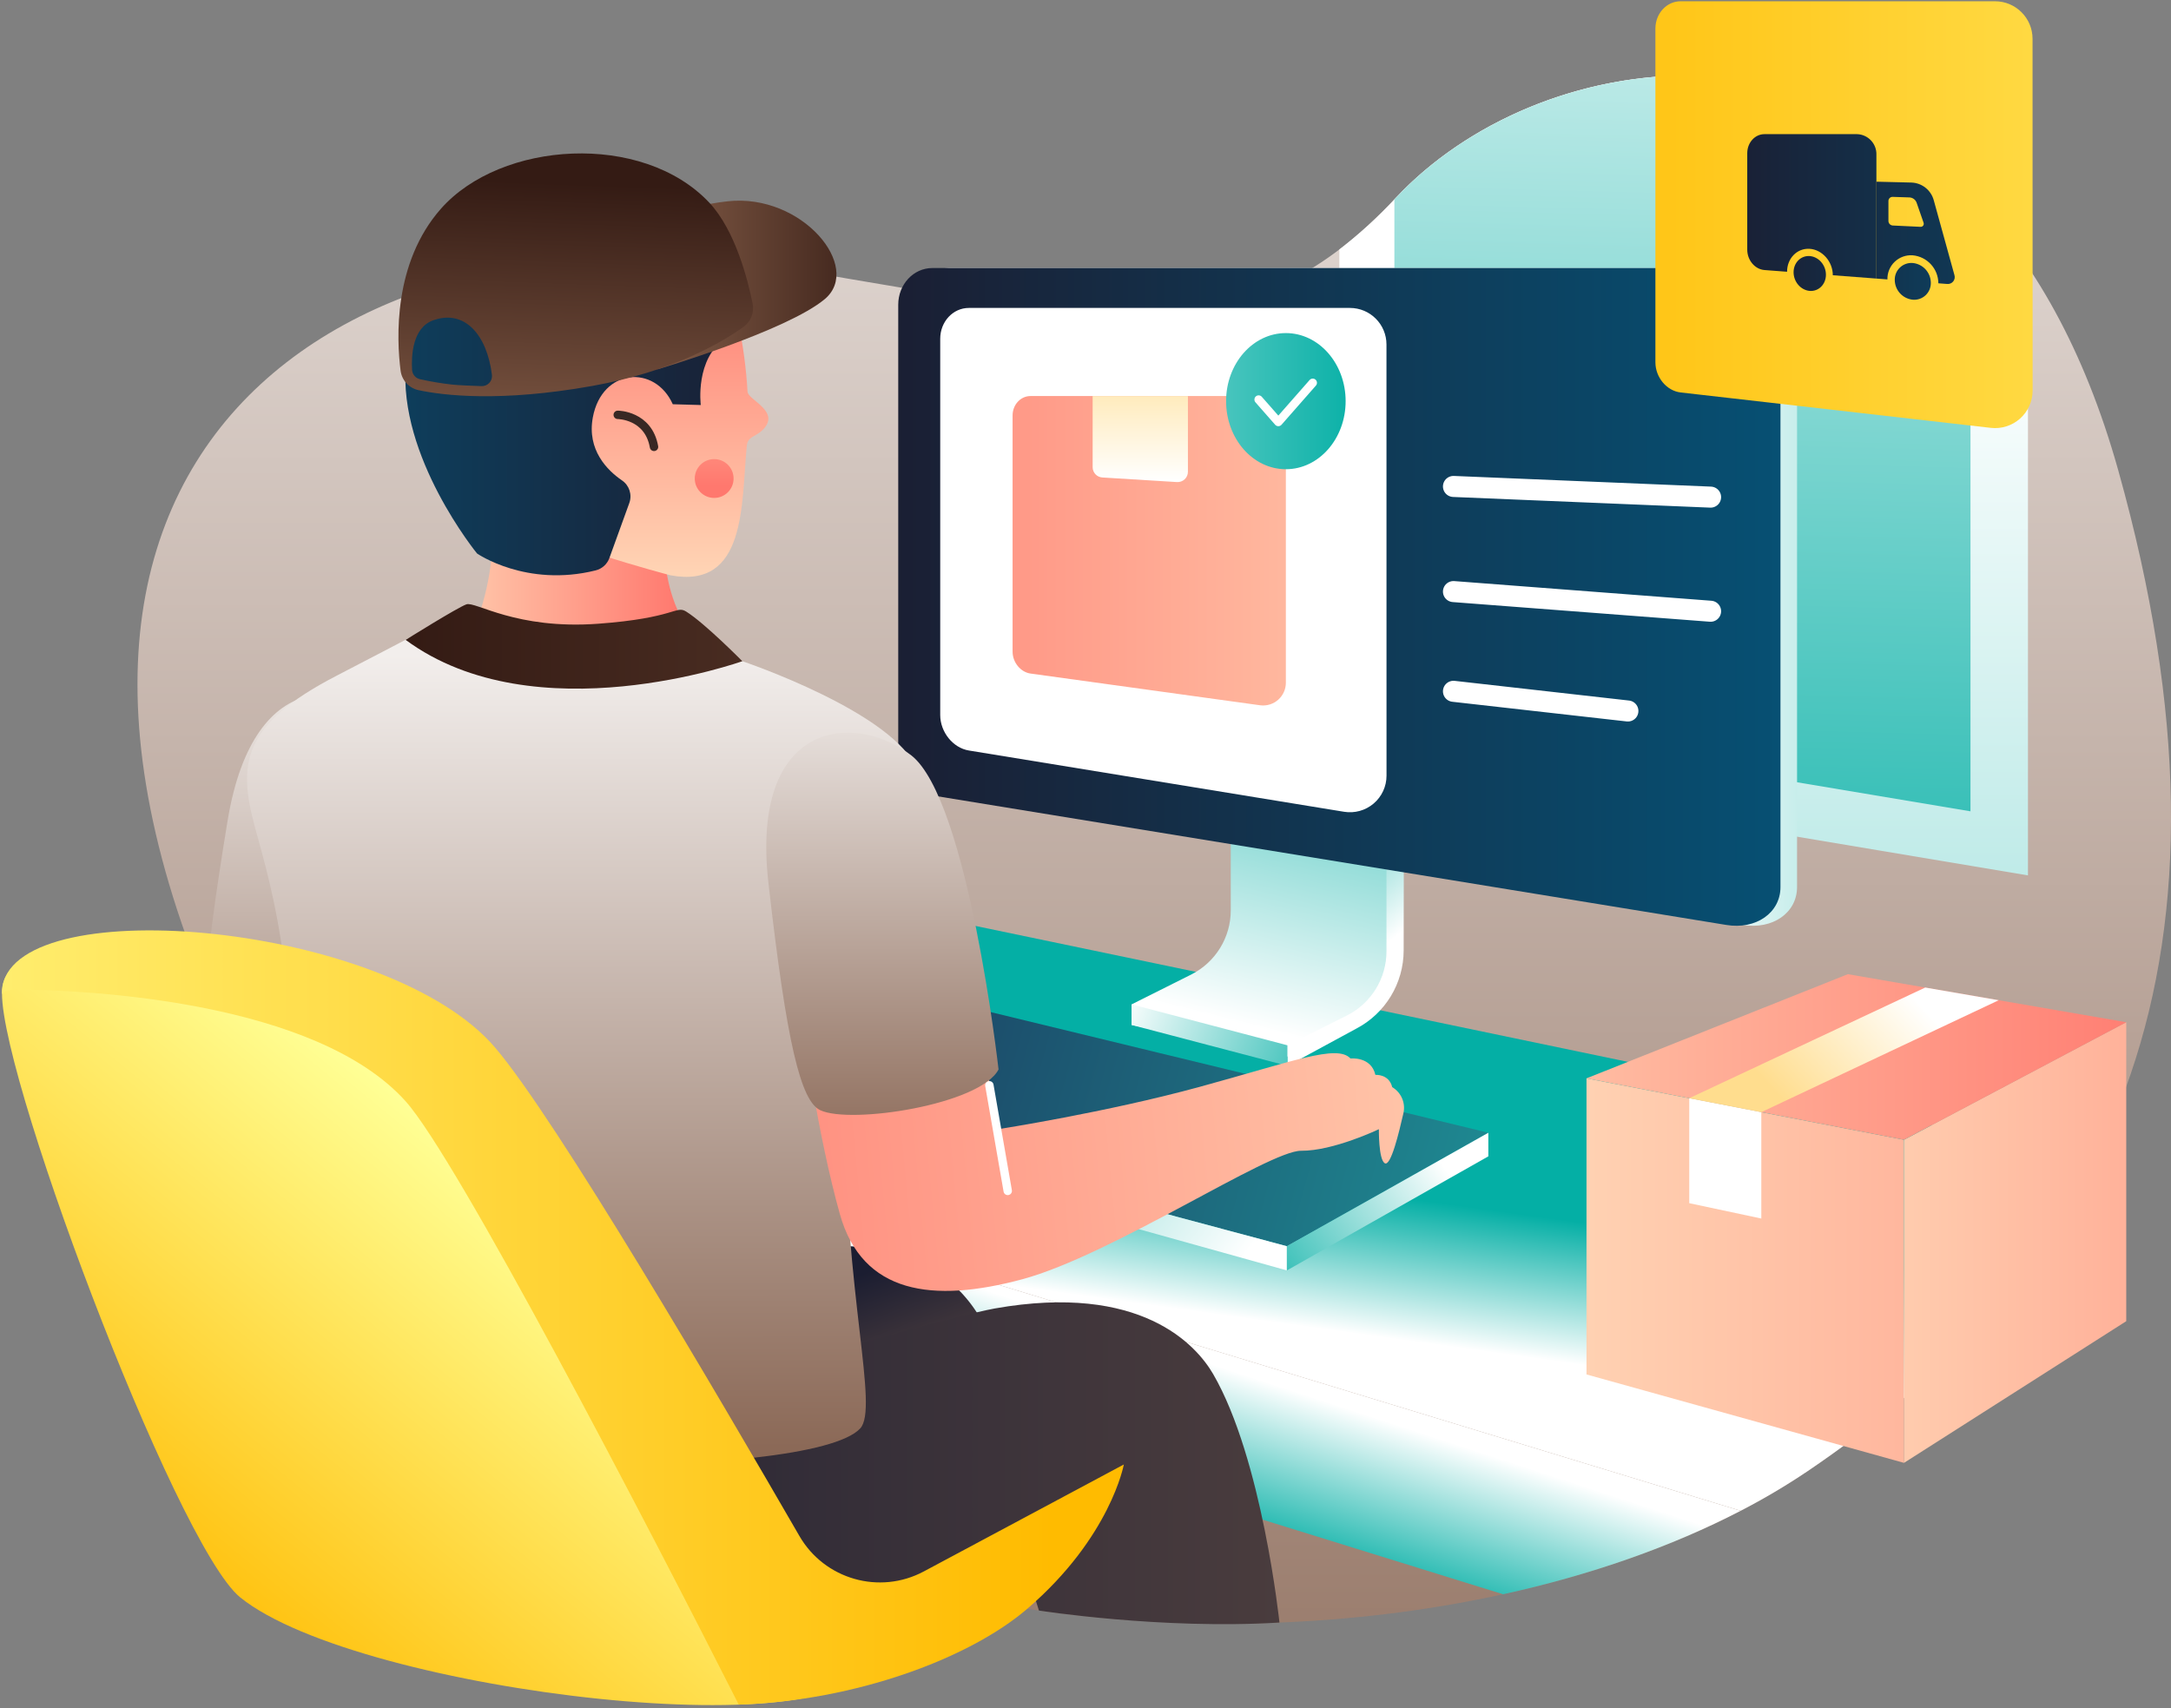
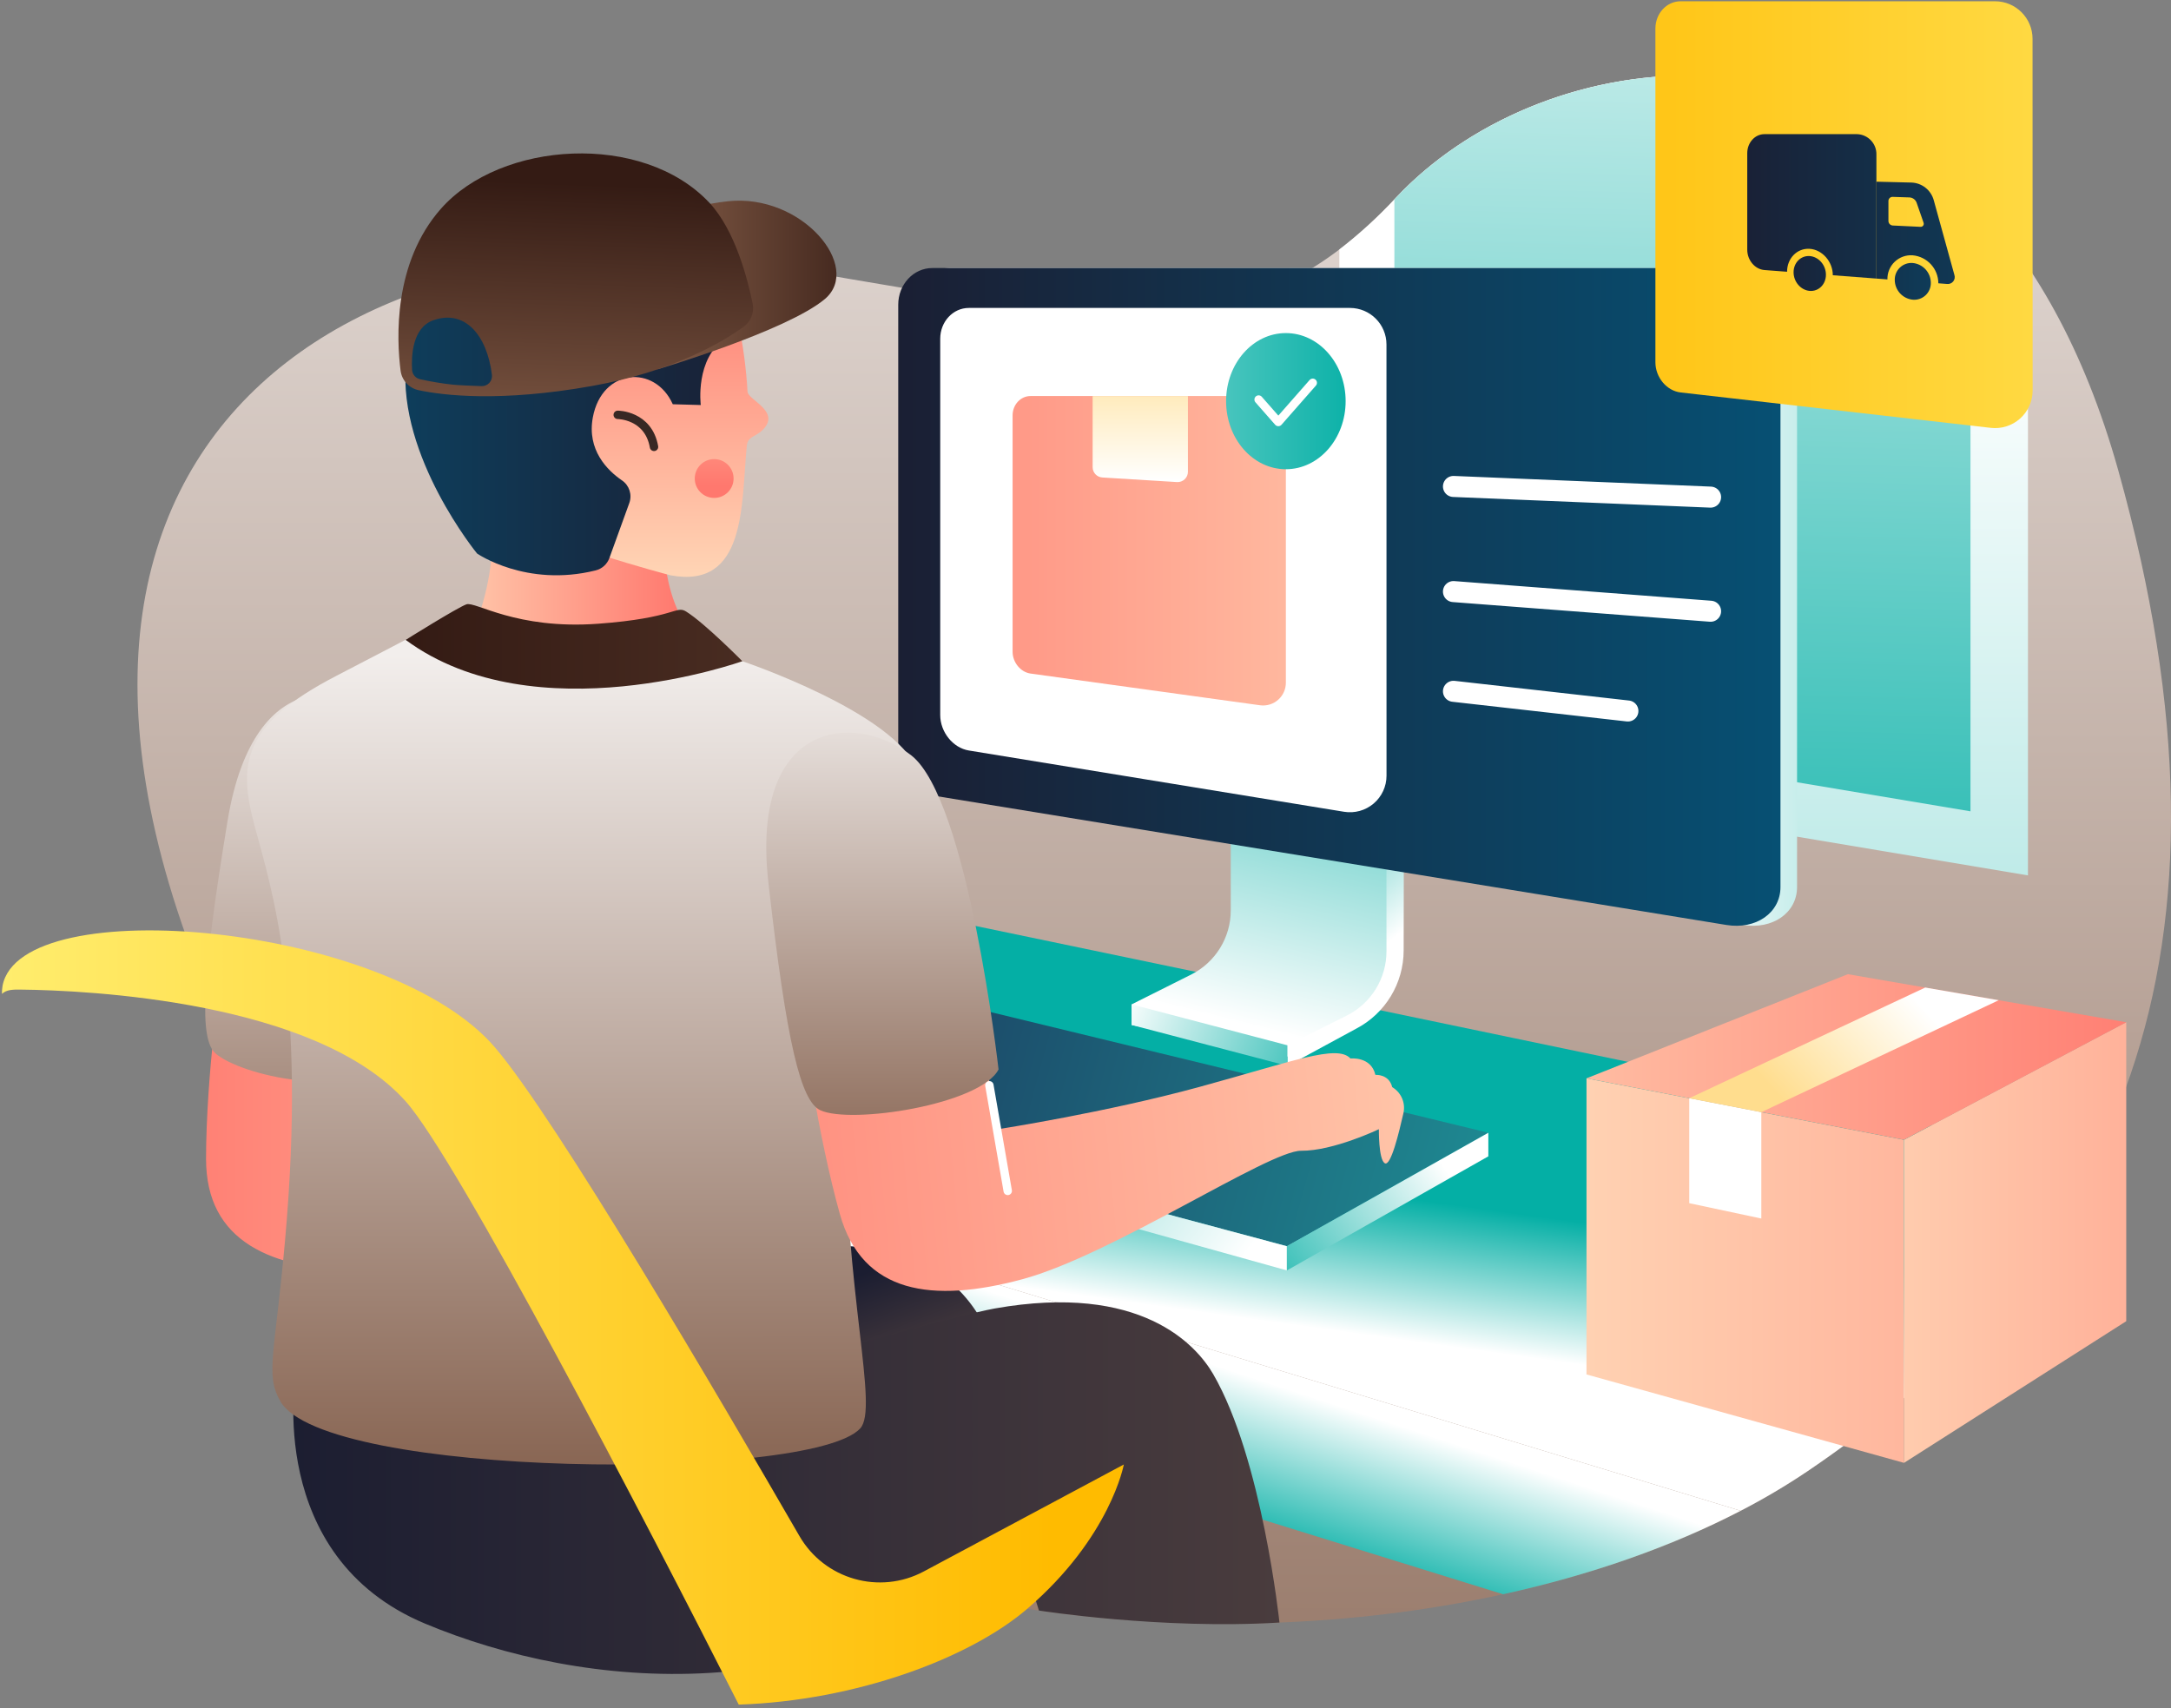
<svg xmlns="http://www.w3.org/2000/svg" width="516px" height="406px" viewBox="0 0 516 406" version="1.1">
  <rect x="0" y="0" width="516" height="406" fill="#808080" stroke="none" />
  <title>Scheduling Your Delivery</title>
  <defs>
    <linearGradient x1="50%" y1="131.467%" x2="50%" y2="-27.784%" id="linearGradient-1">
      <stop stop-color="#7E5844" offset="0%" />
      <stop stop-color="#FFFFFF" offset="100%" />
    </linearGradient>
    <linearGradient x1="49.921%" y1="36.244%" x2="50.464%" y2="110.639%" id="linearGradient-2">
      <stop stop-color="#04AFA5" offset="0%" />
      <stop stop-color="#FFFFFF" offset="100%" />
    </linearGradient>
    <linearGradient x1="-650.012%" y1="50.007%" x2="89.163%" y2="50.007%" id="linearGradient-3">
      <stop stop-color="#04AFA5" offset="0%" />
      <stop stop-color="#FFFFFF" offset="100%" />
    </linearGradient>
    <linearGradient x1="37.059%" y1="63.289%" x2="52.5%" y2="46.242%" id="linearGradient-4">
      <stop stop-color="#04AFA5" offset="0%" />
      <stop stop-color="#FFFFFF" offset="100%" />
    </linearGradient>
    <linearGradient x1="50.683%" y1="46.731%" x2="43.182%" y2="65.843%" id="linearGradient-5">
      <stop stop-color="#04AFA5" offset="0%" />
      <stop stop-color="#FFFFFF" offset="100%" />
    </linearGradient>
    <linearGradient x1="50%" y1="283.906%" x2="50%" y2="37.333%" id="linearGradient-6">
      <stop stop-color="#04AFA5" offset="0%" />
      <stop stop-color="#FFFFFF" offset="100%" />
    </linearGradient>
    <linearGradient x1="48.531%" y1="137.287%" x2="51.831%" y2="-40.392%" id="linearGradient-7">
      <stop stop-color="#04AFA5" offset="0%" />
      <stop stop-color="#FFFFFF" offset="100%" />
    </linearGradient>
    <linearGradient x1="-44.342%" y1="50%" x2="336.776%" y2="50%" id="linearGradient-8">
      <stop stop-color="#FFDDBB" offset="0%" />
      <stop stop-color="#FF786E" offset="100%" />
    </linearGradient>
    <linearGradient x1="-66.684%" y1="50%" x2="321.134%" y2="50%" id="linearGradient-9">
      <stop stop-color="#FFDDBB" offset="0%" />
      <stop stop-color="#FF786E" offset="100%" />
    </linearGradient>
    <linearGradient x1="-55.288%" y1="50%" x2="112.825%" y2="50%" id="linearGradient-10">
      <stop stop-color="#FFDDBB" offset="0%" />
      <stop stop-color="#FF786E" offset="100%" />
    </linearGradient>
    <linearGradient x1="19.285%" y1="61.327%" x2="83.584%" y2="37.446%" id="linearGradient-11">
      <stop stop-color="#FFDD8E" offset="0%" />
      <stop stop-color="#FFFFFF" offset="100%" />
    </linearGradient>
    <linearGradient x1="16.79%" y1="46.819%" x2="148.199%" y2="58.016%" id="linearGradient-12">
      <stop stop-color="#1B345B" offset="0%" />
      <stop stop-color="#20B7AF" offset="100%" />
    </linearGradient>
    <linearGradient x1="18.689%" y1="42.726%" x2="101.506%" y2="61.533%" id="linearGradient-13">
      <stop stop-color="#04AFA5" offset="0%" />
      <stop stop-color="#FFFFFF" offset="100%" />
    </linearGradient>
    <linearGradient x1="-37.638%" y1="93.494%" x2="82.599%" y2="33.676%" id="linearGradient-14">
      <stop stop-color="#04AFA5" offset="0%" />
      <stop stop-color="#FFFFFF" offset="100%" />
    </linearGradient>
    <linearGradient x1="71.14%" y1="-32.892%" x2="46.961%" y2="91.842%" id="linearGradient-15">
      <stop stop-color="#04AFA5" offset="0%" />
      <stop stop-color="#FFFFFF" offset="100%" />
    </linearGradient>
    <linearGradient x1="35.116%" y1="-2.156%" x2="55.608%" y2="69.626%" id="linearGradient-16">
      <stop stop-color="#04AFA5" offset="0%" />
      <stop stop-color="#FFFFFF" offset="100%" />
    </linearGradient>
    <linearGradient x1="156.292%" y1="65.911%" x2="-12.157%" y2="40.695%" id="linearGradient-17">
      <stop stop-color="#04AFA5" offset="0%" />
      <stop stop-color="#FFFFFF" offset="100%" />
    </linearGradient>
    <linearGradient x1="144.862%" y1="50.001%" x2="87.753%" y2="50.001%" id="linearGradient-18">
      <stop stop-color="#04AFA5" offset="0%" />
      <stop stop-color="#FFFFFF" offset="100%" />
    </linearGradient>
    <linearGradient x1="-3.846%" y1="50.001%" x2="133.232%" y2="50.001%" id="linearGradient-19">
      <stop stop-color="#1B1D31" offset="0%" />
      <stop stop-color="#006088" offset="100%" />
    </linearGradient>
    <linearGradient x1="221.854%" y1="50.009%" x2="-105.6%" y2="50.009%" id="linearGradient-20">
      <stop stop-color="#FFDDBB" offset="0%" />
      <stop stop-color="#FF786E" offset="100%" />
    </linearGradient>
    <linearGradient x1="50.012%" y1="-70.242%" x2="50.012%" y2="99.23%" id="linearGradient-21">
      <stop stop-color="#FFDD8E" offset="0%" />
      <stop stop-color="#FFFFFF" offset="100%" />
    </linearGradient>
    <linearGradient x1="-53.531%" y1="49.998%" x2="294.459%" y2="49.998%" id="linearGradient-22">
      <stop stop-color="#FFBB00" offset="0%" />
      <stop stop-color="#FFFF95" offset="100%" />
    </linearGradient>
    <linearGradient x1="-388.693%" y1="49.966%" x2="689.274%" y2="49.966%" id="linearGradient-23">
      <stop stop-color="#1B1D31" offset="0%" />
      <stop stop-color="#006088" offset="100%" />
    </linearGradient>
    <linearGradient x1="-29.382%" y1="49.992%" x2="455.825%" y2="49.992%" id="linearGradient-24">
      <stop stop-color="#1B1D31" offset="0%" />
      <stop stop-color="#006088" offset="100%" />
    </linearGradient>
    <linearGradient x1="-120.709%" y1="49.971%" x2="1081.418%" y2="49.971%" id="linearGradient-25">
      <stop stop-color="#1B1D31" offset="0%" />
      <stop stop-color="#006088" offset="100%" />
    </linearGradient>
    <linearGradient x1="-213.308%" y1="50.005%" x2="586.678%" y2="50.005%" id="linearGradient-26">
      <stop stop-color="#1B1D31" offset="0%" />
      <stop stop-color="#006088" offset="100%" />
    </linearGradient>
    <linearGradient x1="116.104%" y1="50%" x2="-313.301%" y2="50%" id="linearGradient-27">
      <stop stop-color="#04AFA5" offset="0%" />
      <stop stop-color="#FFFFFF" offset="100%" />
    </linearGradient>
    <linearGradient x1="141.102%" y1="50%" x2="-14.11%" y2="50%" id="linearGradient-28">
      <stop stop-color="#FFDDBB" offset="0%" />
      <stop stop-color="#FF786E" offset="100%" />
    </linearGradient>
    <linearGradient x1="50.003%" y1="152.513%" x2="50.003%" y2="-19.58%" id="linearGradient-29">
      <stop stop-color="#7E5844" offset="0%" />
      <stop stop-color="#FFFFFF" offset="100%" />
    </linearGradient>
    <linearGradient x1="45.782%" y1="43.392%" x2="77.036%" y2="75.986%" id="linearGradient-30">
      <stop stop-color="#1B1D31" offset="0%" />
      <stop stop-color="#5D4943" offset="100%" />
    </linearGradient>
    <linearGradient x1="0.778%" y1="50.002%" x2="141.85%" y2="50.002%" id="linearGradient-31">
      <stop stop-color="#1B1D31" offset="0%" />
      <stop stop-color="#5D4943" offset="100%" />
    </linearGradient>
    <linearGradient x1="-30.053%" y1="50.001%" x2="90.953%" y2="50.001%" id="linearGradient-32">
      <stop stop-color="#FFDDBB" offset="0%" />
      <stop stop-color="#FF786E" offset="100%" />
    </linearGradient>
    <linearGradient x1="50%" y1="108.138%" x2="49.979%" y2="2.976%" id="linearGradient-33">
      <stop stop-color="#7E5844" offset="0%" />
      <stop stop-color="#F2EEEC" offset="100%" />
    </linearGradient>
    <linearGradient x1="2.302%" y1="49.987%" x2="357.226%" y2="49.987%" id="linearGradient-34">
      <stop stop-color="#341B14" offset="0%" />
      <stop stop-color="#7E5844" offset="100%" />
    </linearGradient>
    <linearGradient x1="50.026%" y1="104.406%" x2="50.026%" y2="7.085%" id="linearGradient-35">
      <stop stop-color="#FFDDBB" offset="0%" />
      <stop stop-color="#FF786E" offset="100%" />
    </linearGradient>
    <linearGradient x1="93.532%" y1="49.999%" x2="-96.122%" y2="49.999%" id="linearGradient-36">
      <stop stop-color="#1B1D31" offset="0%" />
      <stop stop-color="#006088" offset="100%" />
    </linearGradient>
    <linearGradient x1="112.159%" y1="50.042%" x2="21.334%" y2="50.042%" id="linearGradient-37">
      <stop stop-color="#341B14" offset="0%" />
      <stop stop-color="#7E5844" offset="100%" />
    </linearGradient>
    <linearGradient x1="52.191%" y1="19.277%" x2="47.64%" y2="115.64%" id="linearGradient-38">
      <stop stop-color="#341B14" offset="0%" />
      <stop stop-color="#7E5844" offset="100%" />
    </linearGradient>
    <linearGradient x1="50%" y1="-391.312%" x2="50%" y2="68.262%" id="linearGradient-39">
      <stop stop-color="#FFDDBB" offset="0%" />
      <stop stop-color="#FF786E" offset="100%" />
    </linearGradient>
    <linearGradient x1="151.183%" y1="44.046%" x2="-49.596%" y2="52.771%" id="linearGradient-40">
      <stop stop-color="#FFDDBB" offset="0%" />
      <stop stop-color="#FF786E" offset="100%" />
    </linearGradient>
    <linearGradient x1="50.028%" y1="124.129%" x2="50.028%" y2="-25.136%" id="linearGradient-41">
      <stop stop-color="#7E5844" offset="0%" />
      <stop stop-color="#FFFFFF" offset="100%" />
    </linearGradient>
    <linearGradient x1="20.076%" y1="85.647%" x2="61.284%" y2="36.281%" id="linearGradient-42">
      <stop stop-color="#FFBB00" offset="0%" />
      <stop stop-color="#FFFF95" offset="100%" />
    </linearGradient>
    <linearGradient x1="93.912%" y1="49.994%" x2="-34.156%" y2="49.994%" id="linearGradient-43">
      <stop stop-color="#FFBB00" offset="0%" />
      <stop stop-color="#FFFF95" offset="100%" />
    </linearGradient>
  </defs>
  <g id="Page-1" stroke="none" stroke-width="1" fill="none" fill-rule="evenodd">
    <g id="Customs" transform="translate(-778, -156)">
      <g id="Scheduling-Your-Delivery" transform="translate(778.462, 156.3)">
        <g id="background" transform="translate(32.214, 17.63)" fill-rule="nonzero">
          <path d="M397.01,331.727 C308.883,391.376 101.026,388.54 26.037,238.266 C-48.953,87.992 51.695,28.081 154.961,45.908 C234.624,59.667 264.852,65.589 299.122,29.062 C339.4,-13.872 438.391,-21.823 470.784,93.854 C503.177,209.532 470.784,281.806 397.01,331.727 Z" id="Path" fill="url(#linearGradient-1)" />
          <path d="M154.219,350.001 L154.219,193.145 L132.454,193.145 L132.454,340.932 C139.58,344.277 146.835,347.3 154.219,350.001 Z" id="Path" fill="url(#linearGradient-2)" />
          <path d="M109.207,328.411 C116.728,332.989 124.488,337.161 132.454,340.91 L132.454,193.123 L109.212,197.982 L109.207,328.411 Z" id="Path" fill="url(#linearGradient-3)" />
          <path d="M381.043,341.183 L23.059,232.147 C24.024,234.171 25.011,236.205 26.037,238.266 C32.632,251.514 40.545,264.064 49.655,275.726 L324.583,361.022 C345.47,356.436 364.65,349.696 381.043,341.183 Z" id="Path" fill="url(#linearGradient-4)" />
          <path d="M465.26,257.609 L128.932,187.528 L23.059,232.147 L23.059,232.147 L381.043,341.183 C386.543,338.341 391.875,335.184 397.01,331.727 C427.249,311.254 450.53,287.036 465.26,257.609 Z" id="Path" fill="url(#linearGradient-5)" />
          <g id="Group" transform="translate(285.657, 0.008)">
-             <path d="M163.668,45.48 C121.027,-18.14 46.937,-6.644 13.464,29.054 C9.329,33.527 4.825,37.644 0,41.363 L0,162.712 L163.668,190.142 L163.668,45.48 Z" id="Path" fill="url(#linearGradient-6)" />
+             <path d="M163.668,45.48 C121.027,-18.14 46.937,-6.644 13.464,29.054 C9.329,33.527 4.825,37.644 0,41.363 L0,162.712 L163.668,190.142 L163.668,45.48 " id="Path" fill="url(#linearGradient-6)" />
            <path d="M150.007,28.585 C106.62,-15.587 43.616,-3.072 13.475,29.054 L13.083,29.469 L13.083,151.974 L150.007,174.911 L150.007,28.585 Z" id="Path" fill="url(#linearGradient-7)" />
          </g>
        </g>
        <g id="Group" transform="translate(376.615, 231.263)" fill-rule="nonzero">
          <polygon id="Path" fill="url(#linearGradient-8)" points="0 95.14 0 24.758 75.464 39.363 75.464 116.158" />
          <polygon id="Path" fill="url(#linearGradient-9)" points="75.464 39.363 75.464 116.158 128.286 82.483 128.286 11.419" />
          <polygon id="Path" fill="url(#linearGradient-10)" points="128.286 11.419 75.464 39.363 0 24.758 62.12 0" />
          <polygon id="Path" fill="#FFFFFF" points="24.42 29.481 24.42 54.43 41.55 58.079 41.55 32.797" />
          <polygon id="Path" fill="url(#linearGradient-11)" points="41.55 32.797 97.97 6.19 80.509 3.174 24.42 29.481" />
        </g>
        <g id="keyboard" transform="translate(134.08, 228.018)" fill-rule="nonzero">
          <polygon id="Path" fill="url(#linearGradient-12)" points="219.205 40.933 50.373 0 0 22.01 171.319 67.906" />
          <polygon id="Path" fill="url(#linearGradient-13)" points="0 22.01 171.319 67.906 171.319 73.659 0 25.909" />
          <polygon id="Path" fill="url(#linearGradient-14)" points="171.319 67.906 171.319 73.659 219.205 46.539 219.205 40.933" />
        </g>
        <g id="monitor" transform="translate(213.029, 63.412)" fill-rule="nonzero">
          <g id="Group" transform="translate(55.483, 105.082)">
            <path d="M29.443,0 L23.553,0 L23.553,47.581 C23.559,54.039 19.921,59.948 14.152,62.851 L0,69.94 L0,74.848 L37.012,82.352 C37.012,82.352 62.829,70.534 62.829,62.72 L64.721,9.734 L29.443,0 Z" id="Path" fill="url(#linearGradient-15)" />
            <path d="M64.721,9.718 L60.56,9.718 L60.56,57.321 C60.566,63.779 56.928,69.688 51.158,72.59 L37.012,79.68 L37.012,84.588 L53.373,75.715 C60.303,72.094 64.646,64.922 64.645,57.103 L64.721,9.718 Z" id="Path" fill="url(#linearGradient-16)" />
            <polygon id="Path" fill="url(#linearGradient-17)" points="37.012 79.669 0.005 69.951 0.005 74.837 37.012 84.555" />
          </g>
          <path d="M200.762,156.147 L12.047,125.363 C7.548,124.627 3.943,120.133 3.943,115.318 L3.943,8.725 C3.943,3.905 7.548,0 12.047,0 L200.762,0 C207.851,0 213.632,4.984 213.632,11.13 L213.632,147.133 C213.632,153.263 207.829,157.304 200.762,156.147 Z" id="Path" fill="url(#linearGradient-18)" />
          <path d="M196.814,156.147 L8.098,125.363 C3.605,124.627 0,120.133 0,115.318 L0,8.725 C0,3.905 3.605,0 8.098,0 L196.814,0 C203.903,0 209.689,4.984 209.689,11.13 L209.689,147.133 C209.689,153.263 203.881,157.304 196.814,156.147 Z" id="Path" fill="url(#linearGradient-19)" />
        </g>
        <g id="monitor_lines" transform="translate(344.996, 115.329)" stroke="#FFFFFF" stroke-linecap="round" stroke-linejoin="round" stroke-width="5">
          <line x1="0" y1="0" x2="61.111" y2="2.536" id="Path" />
          <line x1="0" y1="24.988" x2="61.111" y2="29.661" id="Path" />
          <line x1="0" y1="48.693" x2="41.457" y2="53.373" id="Path" />
        </g>
        <g id="monitor_box" transform="translate(223.009, 72.896)" fill-rule="nonzero">
          <path d="M106.063,8.687 C106.063,3.889 102.174,0 97.376,0 L6.8,0 C3.027,0 0,3.272 0,7.324 L0,96.76 C0,100.806 3.027,104.58 6.8,105.196 L95.991,119.762 C98.505,120.172 101.073,119.457 103.014,117.806 C104.955,116.156 106.074,113.737 106.074,111.19 L106.063,8.687 Z" id="Path" fill="#FFFFFF" />
          <path d="M82.151,26.264 C82.168,24.868 81.63,23.523 80.655,22.525 C79.68,21.527 78.348,20.957 76.953,20.941 L21.465,20.941 C19.103,20.941 17.2,23.002 17.2,25.544 L17.2,81.714 C17.2,84.255 19.103,86.578 21.465,86.906 L76.119,94.458 C77.661,94.637 79.205,94.144 80.359,93.106 C81.513,92.068 82.165,90.584 82.151,89.032 L82.151,26.264 Z" id="Path" fill="url(#linearGradient-20)" />
          <path d="M36.227,20.947 L36.227,37.852 C36.227,39.148 37.235,40.22 38.528,40.301 L56.268,41.391 C56.944,41.434 57.607,41.194 58.101,40.731 C58.595,40.267 58.875,39.62 58.875,38.943 L58.875,20.947 L36.227,20.947 Z" id="Path" fill="url(#linearGradient-21)" />
        </g>
        <g id="monitor_popup" transform="translate(392.992, 0)" fill-rule="nonzero">
          <path d="M89.638,8.927 C89.638,3.997 85.641,3.02915587e-15 80.71,3.02915587e-15 L5.999,3.02915587e-15 C2.667,3.02915587e-15 0,2.907 0,6.49 L0,85.809 C0,89.392 2.678,92.61 5.999,92.986 L79.718,101.401 C82.246,101.69 84.778,100.886 86.677,99.192 C88.575,97.497 89.66,95.073 89.659,92.528 L89.638,8.927 Z" id="Path" fill="url(#linearGradient-22)" />
          <g id="Group" transform="translate(21.83, 31.586)">
            <path d="M43.633,35.316 C43.661,36.445 43.205,37.533 42.379,38.304 C41.554,39.075 40.438,39.457 39.314,39.352 C36.91,39.097 35.08,37.079 35.06,34.662 C35.035,33.546 35.483,32.471 36.293,31.702 C37.103,30.934 38.2,30.543 39.314,30.626 C41.743,30.85 43.609,32.876 43.633,35.316 Z" id="Path" fill="url(#linearGradient-23)" />
            <path d="M26.1,0 L4.09,0 C1.821,0 0,2.023 0,4.526 L0,27.463 C0,29.961 1.821,32.126 4.09,32.301 L9.462,32.71 C9.462,29.519 11.845,27.076 14.817,27.256 C17.789,27.436 20.336,30.261 20.336,33.538 L30.697,34.329 L30.697,4.881 C30.771,2.265 28.715,0.083 26.1,0 L26.1,0 Z" id="Path" fill="url(#linearGradient-24)" />
            <path d="M18.7,33.413 C18.7,35.72 16.955,37.438 14.828,37.258 C12.701,37.078 11.01,35.076 11.01,32.83 C11.01,30.583 12.706,28.838 14.828,28.979 C16.949,29.121 18.7,31.106 18.7,33.413 Z" id="Path" fill="url(#linearGradient-25)" />
            <path d="M49.239,33.484 L44.331,15.717 C43.68,13.313 41.546,11.608 39.057,11.507 L30.697,11.299 L30.697,34.329 L33.315,34.531 C33.274,32.951 33.902,31.428 35.045,30.336 C36.187,29.245 37.738,28.687 39.314,28.799 C42.761,29.109 45.407,31.991 45.421,35.453 L47.516,35.611 C48.065,35.666 48.605,35.442 48.952,35.013 C49.299,34.584 49.407,34.009 49.239,33.484 L49.239,33.484 Z M41.19,22.032 L34.547,21.715 C33.984,21.665 33.553,21.191 33.555,20.625 L33.555,15.902 C33.549,15.637 33.651,15.381 33.839,15.194 C34.026,15.006 34.282,14.904 34.547,14.91 L38.561,15.041 C39.337,15.081 40.01,15.588 40.263,16.322 L41.899,21.028 C41.995,21.26 41.965,21.524 41.82,21.729 C41.675,21.933 41.434,22.047 41.184,22.032 L41.19,22.032 Z" id="Shape" fill="url(#linearGradient-26)" />
          </g>
        </g>
        <g id="confirmed" transform="translate(290.953, 78.873)">
          <ellipse id="Oval" fill="url(#linearGradient-27)" fill-rule="nonzero" cx="14.206" cy="16.18" rx="14.206" ry="16.18" />
          <polyline id="Path" stroke="#FFFFFF" stroke-width="2" stroke-linecap="round" stroke-linejoin="round" points="7.733 15.799 12.417 21.132 20.598 11.818" />
        </g>
        <g id="courier_hand_left" transform="translate(48.303, 164.814)" fill-rule="nonzero">
          <path d="M44.004,76.188 L42.101,101.176 C42.101,101.176 67.639,104.312 90.674,104.53 C113.709,104.748 124.938,103.608 127.065,107.802 C127.065,107.802 131.973,108.598 131.7,113.168 C131.7,113.168 134.879,113.79 134.754,117.067 C136.503,118.903 136.834,121.672 135.567,123.868 C133.412,127.789 129.241,135.32 128.101,133.956 C126.961,132.593 128.979,125.82 128.979,125.82 C128.979,125.82 117.178,127.87 109.794,125.716 C102.41,123.562 59.797,137.348 37.716,137.027 C15.635,136.705 0.207,130.014 0.207,110.354 C0.207,90.695 3.856,65.243 3.856,65.243 L44.004,76.188 Z" id="Path" fill="url(#linearGradient-28)" />
          <path d="M43.458,86.495 C43.458,86.495 56.421,23.661 46.185,9.951 C35.949,-3.758 11.66,-8.356 5.339,29.916 C-0.981,68.188 -1.352,81.947 2.454,85.279 C8.458,90.52 34.417,96.541 43.458,86.495 Z" id="Path" fill="url(#linearGradient-29)" />
        </g>
        <g id="courier_bottom" transform="translate(69.247, 295.727)" fill-rule="nonzero">
          <path d="M20.039,10.188 C20.039,10.188 93.213,2.007 121.145,0.197 C149.078,-1.614 167.079,8.851 169.806,40.329 L54.194,59.672 L20.039,10.188 Z" id="Path" fill="url(#linearGradient-30)" />
          <path d="M0.598,30.6 C0.598,30.6 -6.912,73.905 31.306,89.9 C68.776,105.584 127.58,111.474 172.549,71.806 L177.223,86.797 C177.223,86.797 206.344,91.367 234.391,89.649 C234.391,89.649 230.301,50.717 218.641,30.6 C214.628,23.674 201.447,8.851 166.741,14.992 C157.721,16.59 119.896,27.431 119.896,27.431 C114.045,27.491 44.339,9.828 38.684,9.157 C4.121,5.067 0.598,30.6 0.598,30.6 Z" id="Path" fill="url(#linearGradient-31)" />
        </g>
        <g id="courier_body" transform="translate(58.253, 122.162)" fill-rule="nonzero">
          <path d="M53.708,27.436 C57.352,18.774 58.901,9.374 58.229,0 L99.724,0 C99.724,0 96.038,18.449 108.019,31.183 C108.019,31.183 70.336,43.202 53.708,27.436 Z" id="Path" fill="url(#linearGradient-32)" />
          <path d="M9.05,172.208 C14.209,114.342 5.838,88.869 1.83,73.975 C-2.178,59.082 -1.175,49.806 21.173,38.212 C43.521,26.618 41.705,27.452 41.705,27.452 L117.715,34.705 C117.715,34.705 154.127,46.927 159.352,60.675 C161.719,66.924 142.07,101.139 142.07,141.816 C142.07,184.963 150.206,212.214 145.74,217.073 C134.07,229.758 18.408,228.994 7.905,210.6 C4.268,204.219 6.618,199.633 9.05,172.208 Z" id="Path" fill="url(#linearGradient-33)" />
          <path d="M37.703,29.639 C37.703,29.639 49.973,21.966 52.132,21.192 C54.292,20.418 63.884,27.234 83.451,25.8 C101.72,24.459 101.927,21.388 104.338,22.883 C108.771,25.636 117.721,34.705 117.721,34.705 C117.721,34.705 68.487,52.342 37.703,29.639 Z" id="Path" fill="url(#linearGradient-34)" />
        </g>
        <g id="courier_head" transform="translate(94.236, 36.168)">
          <path d="M80.794,40.289 C81.934,45.679 82.663,51.148 82.975,56.649 C83.084,58.618 91.21,61.404 86.406,65.887 C84.77,67.398 83.014,67.272 82.795,69.53 C81.459,83.382 82.768,103.652 64.646,100.276 C64.646,100.276 33.017,92.063 27.182,85.994 C12.561,70.762 17.267,44.75 25.257,33.096 C36.447,16.85 74.752,17.728 80.794,40.289 Z" id="Path" fill="url(#linearGradient-35)" fill-rule="nonzero" />
          <path d="M54.879,83.087 C55.59,81.106 54.867,78.895 53.123,77.715 C49.677,75.354 44.758,70.511 46.209,62.729 C48.39,51.059 60.96,50.121 65.208,59.621 L71.861,59.806 C71.861,59.806 70.433,48.747 77.789,43.921 C85.146,39.094 95.42,32.468 92.939,27.37 C90.457,22.271 86.029,22.052 86.029,22.052 C86.029,22.052 78.242,12.454 66.435,11.926 C54.629,11.397 50.757,10.088 38.977,10.677 C27.198,11.266 18.887,19.015 19.231,28.531 C19.231,28.531 3.705,28.04 1.78,50.045 C-0.145,72.049 18.685,95.095 18.685,95.095 C18.685,95.095 30.377,103.216 46.857,99.12 C48.367,98.755 49.594,97.66 50.13,96.202 L54.879,83.087 Z" id="Path" fill="url(#linearGradient-36)" fill-rule="nonzero" />
          <g id="Group" transform="translate(0, 0)" fill-rule="nonzero">
            <path d="M61.625,51.315 C61.625,51.315 92.273,42.214 101.326,34.633 C110.379,27.053 95.965,9.455 78.264,11.375 C67.853,12.504 52.125,17.793 52.125,17.793 L61.625,51.315 Z" id="Path" fill="url(#linearGradient-37)" />
            <path d="M73.879,11.696 C58.032,-5.165 24.357,-3.028 10.074,13.18 C-1.247,26.044 -0.462,44.041 0.514,51.643 C0.811,53.932 2.517,55.786 4.774,56.273 C10.772,57.543 24.204,59.157 45.958,55.291 C65.317,51.855 77.097,44.782 82.048,41.21 C83.776,39.957 84.613,37.811 84.192,35.719 C83.041,29.993 80.041,18.262 73.879,11.696 Z M22.224,52.624 C22.31,53.323 22.084,54.023 21.608,54.541 C21.131,55.058 20.452,55.34 19.749,55.313 C17.425,55.236 14.235,55.1 12.823,54.953 C10.236,54.666 7.667,54.236 5.128,53.666 C4.087,53.436 3.321,52.548 3.247,51.485 C3.05,48.212 3.279,41.439 8.275,39.662 C15.713,37.006 21.041,43.086 22.224,52.624 Z" id="Shape" fill="url(#linearGradient-38)" />
          </g>
          <path d="M52.125,62.14 C52.125,62.14 59.395,62.14 60.747,69.748" id="Path" stroke="#382824" stroke-width="2" stroke-linecap="round" stroke-linejoin="round" />
          <circle id="Oval" fill="url(#linearGradient-39)" fill-rule="nonzero" cx="75.046" cy="77.274" r="4.614" />
        </g>
        <g id="courier_hand_right" transform="translate(181.665, 173.852)">
          <path d="M50.32,69.681 L55.294,94.221 C55.294,94.221 80.723,90.278 102.946,84.209 C125.168,78.139 135.666,73.994 138.851,77.446 C138.851,77.446 143.759,76.901 144.773,81.346 C144.773,81.346 147.996,81.078 148.776,84.263 C150.959,85.552 152.03,88.127 151.405,90.584 C150.401,94.946 148.432,103.306 146.971,102.33 C145.509,101.354 145.602,94.259 145.602,94.259 C145.602,94.259 134.799,99.445 127.11,99.385 C119.42,99.325 82.168,124.182 60.845,129.924 C39.522,135.667 22.824,133.398 17.502,114.47 C12.179,95.541 8.727,70.068 8.727,70.068 L50.32,69.681 Z" id="Path" fill="url(#linearGradient-40)" fill-rule="nonzero" />
          <path d="M55.206,80.053 C55.206,80.053 47.959,15.763 34.396,5.341 C20.834,-5.08 -3.848,-2.839 0.509,35.673 C4.866,74.185 8.242,87.562 12.817,89.733 C20.021,93.158 50.876,88.424 55.206,80.053 Z" id="Path" fill="url(#linearGradient-41)" fill-rule="nonzero" />
          <line x1="53.025" y1="83.821" x2="57.388" y2="108.923" id="Path" stroke="#FFFFFF" stroke-width="2" stroke-linecap="round" stroke-linejoin="round" />
        </g>
        <g id="chair" transform="translate(0, 220.851)" fill-rule="nonzero">
-           <path d="M205.695,172.383 C205.695,172.383 130.312,39.865 115.697,27.922 C96.097,11.911 4.447,-9.619 0.155,13.198 C-2.795,28.909 41.225,146.092 56.636,158.548 C84.89,181.387 206.114,195.375 205.695,172.383 Z" id="Path" fill="url(#linearGradient-42)" />
          <path d="M243.683,161.264 C263.517,144.222 266.647,126.956 266.647,126.956 L219.11,152.375 C208.584,158.005 195.49,154.266 189.525,143.927 C170.585,111.147 131.757,44.893 117.224,27.868 C92.062,-1.673 4.414,-9.603 0.139,13.193 C0.034,13.82 -0.012,14.455 0,15.09 C1.093,14.082 2.577,14.054 4.414,14.076 C20.486,14.234 74.583,16.803 95.933,40.607 C108.204,54.273 153.145,140.65 175.122,184.032 C202.918,183.121 229.989,173.032 243.683,161.264 Z" id="Path" fill="url(#linearGradient-43)" />
        </g>
      </g>
    </g>
  </g>
</svg>